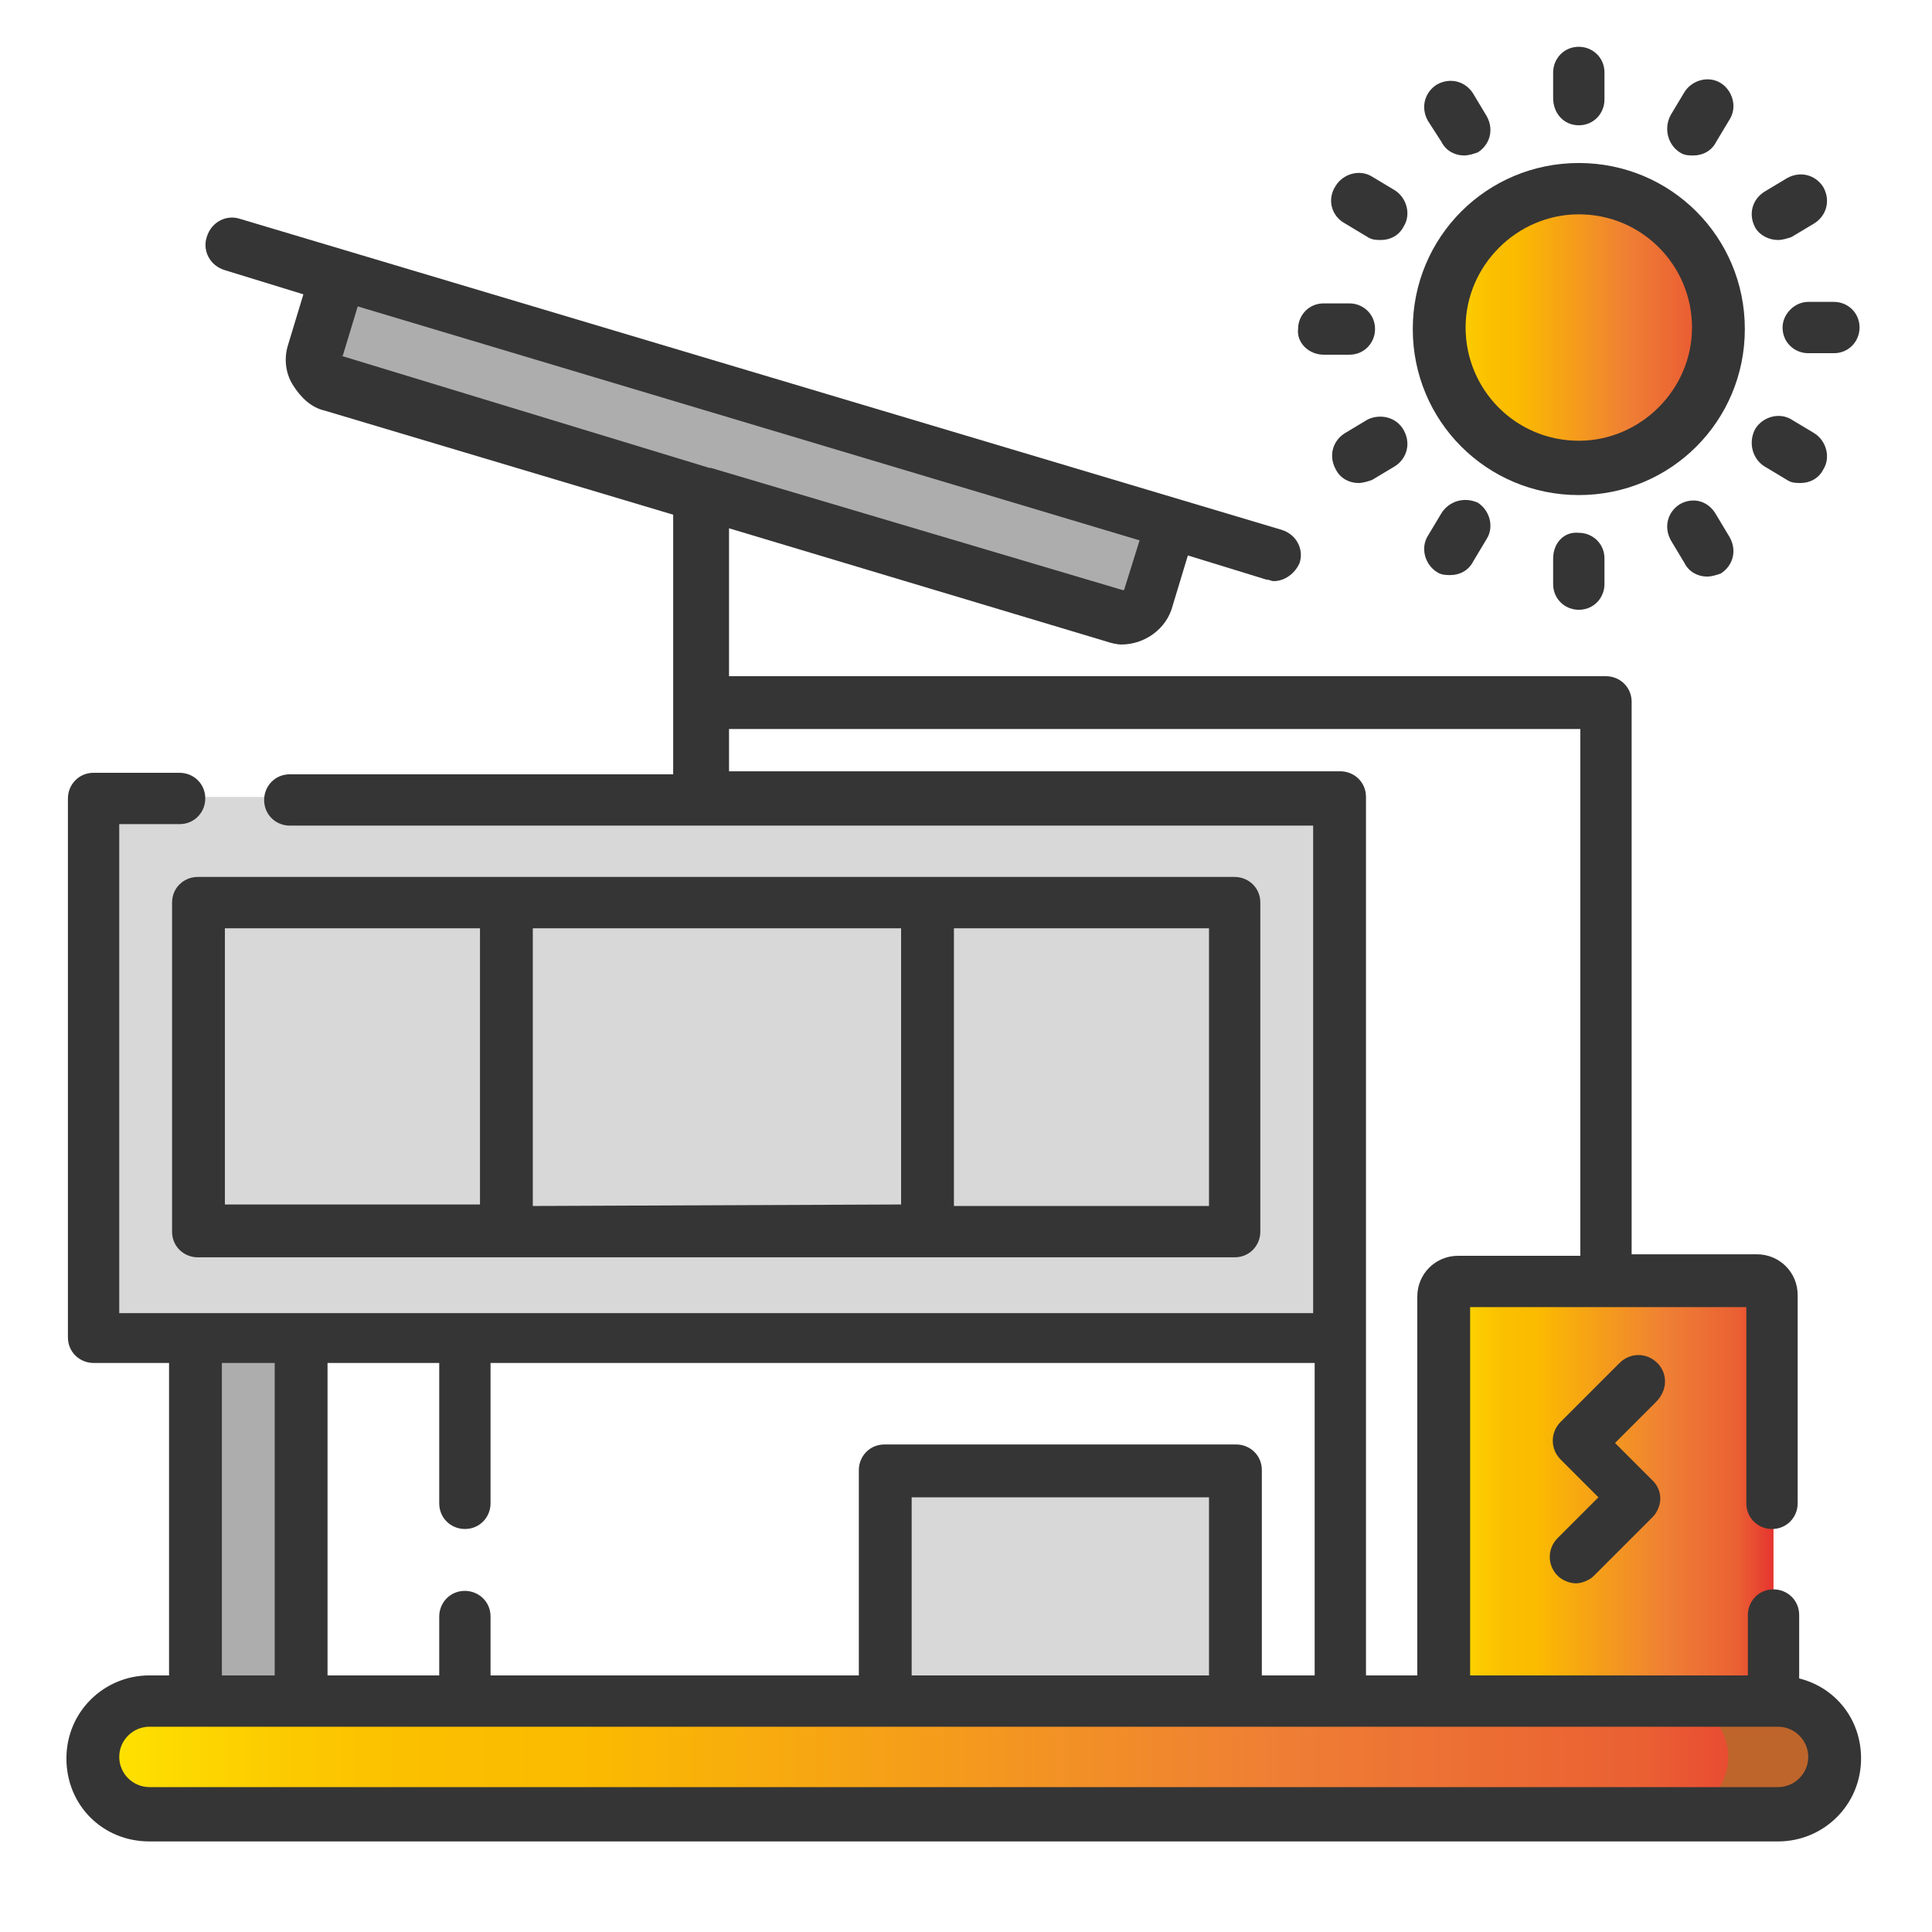
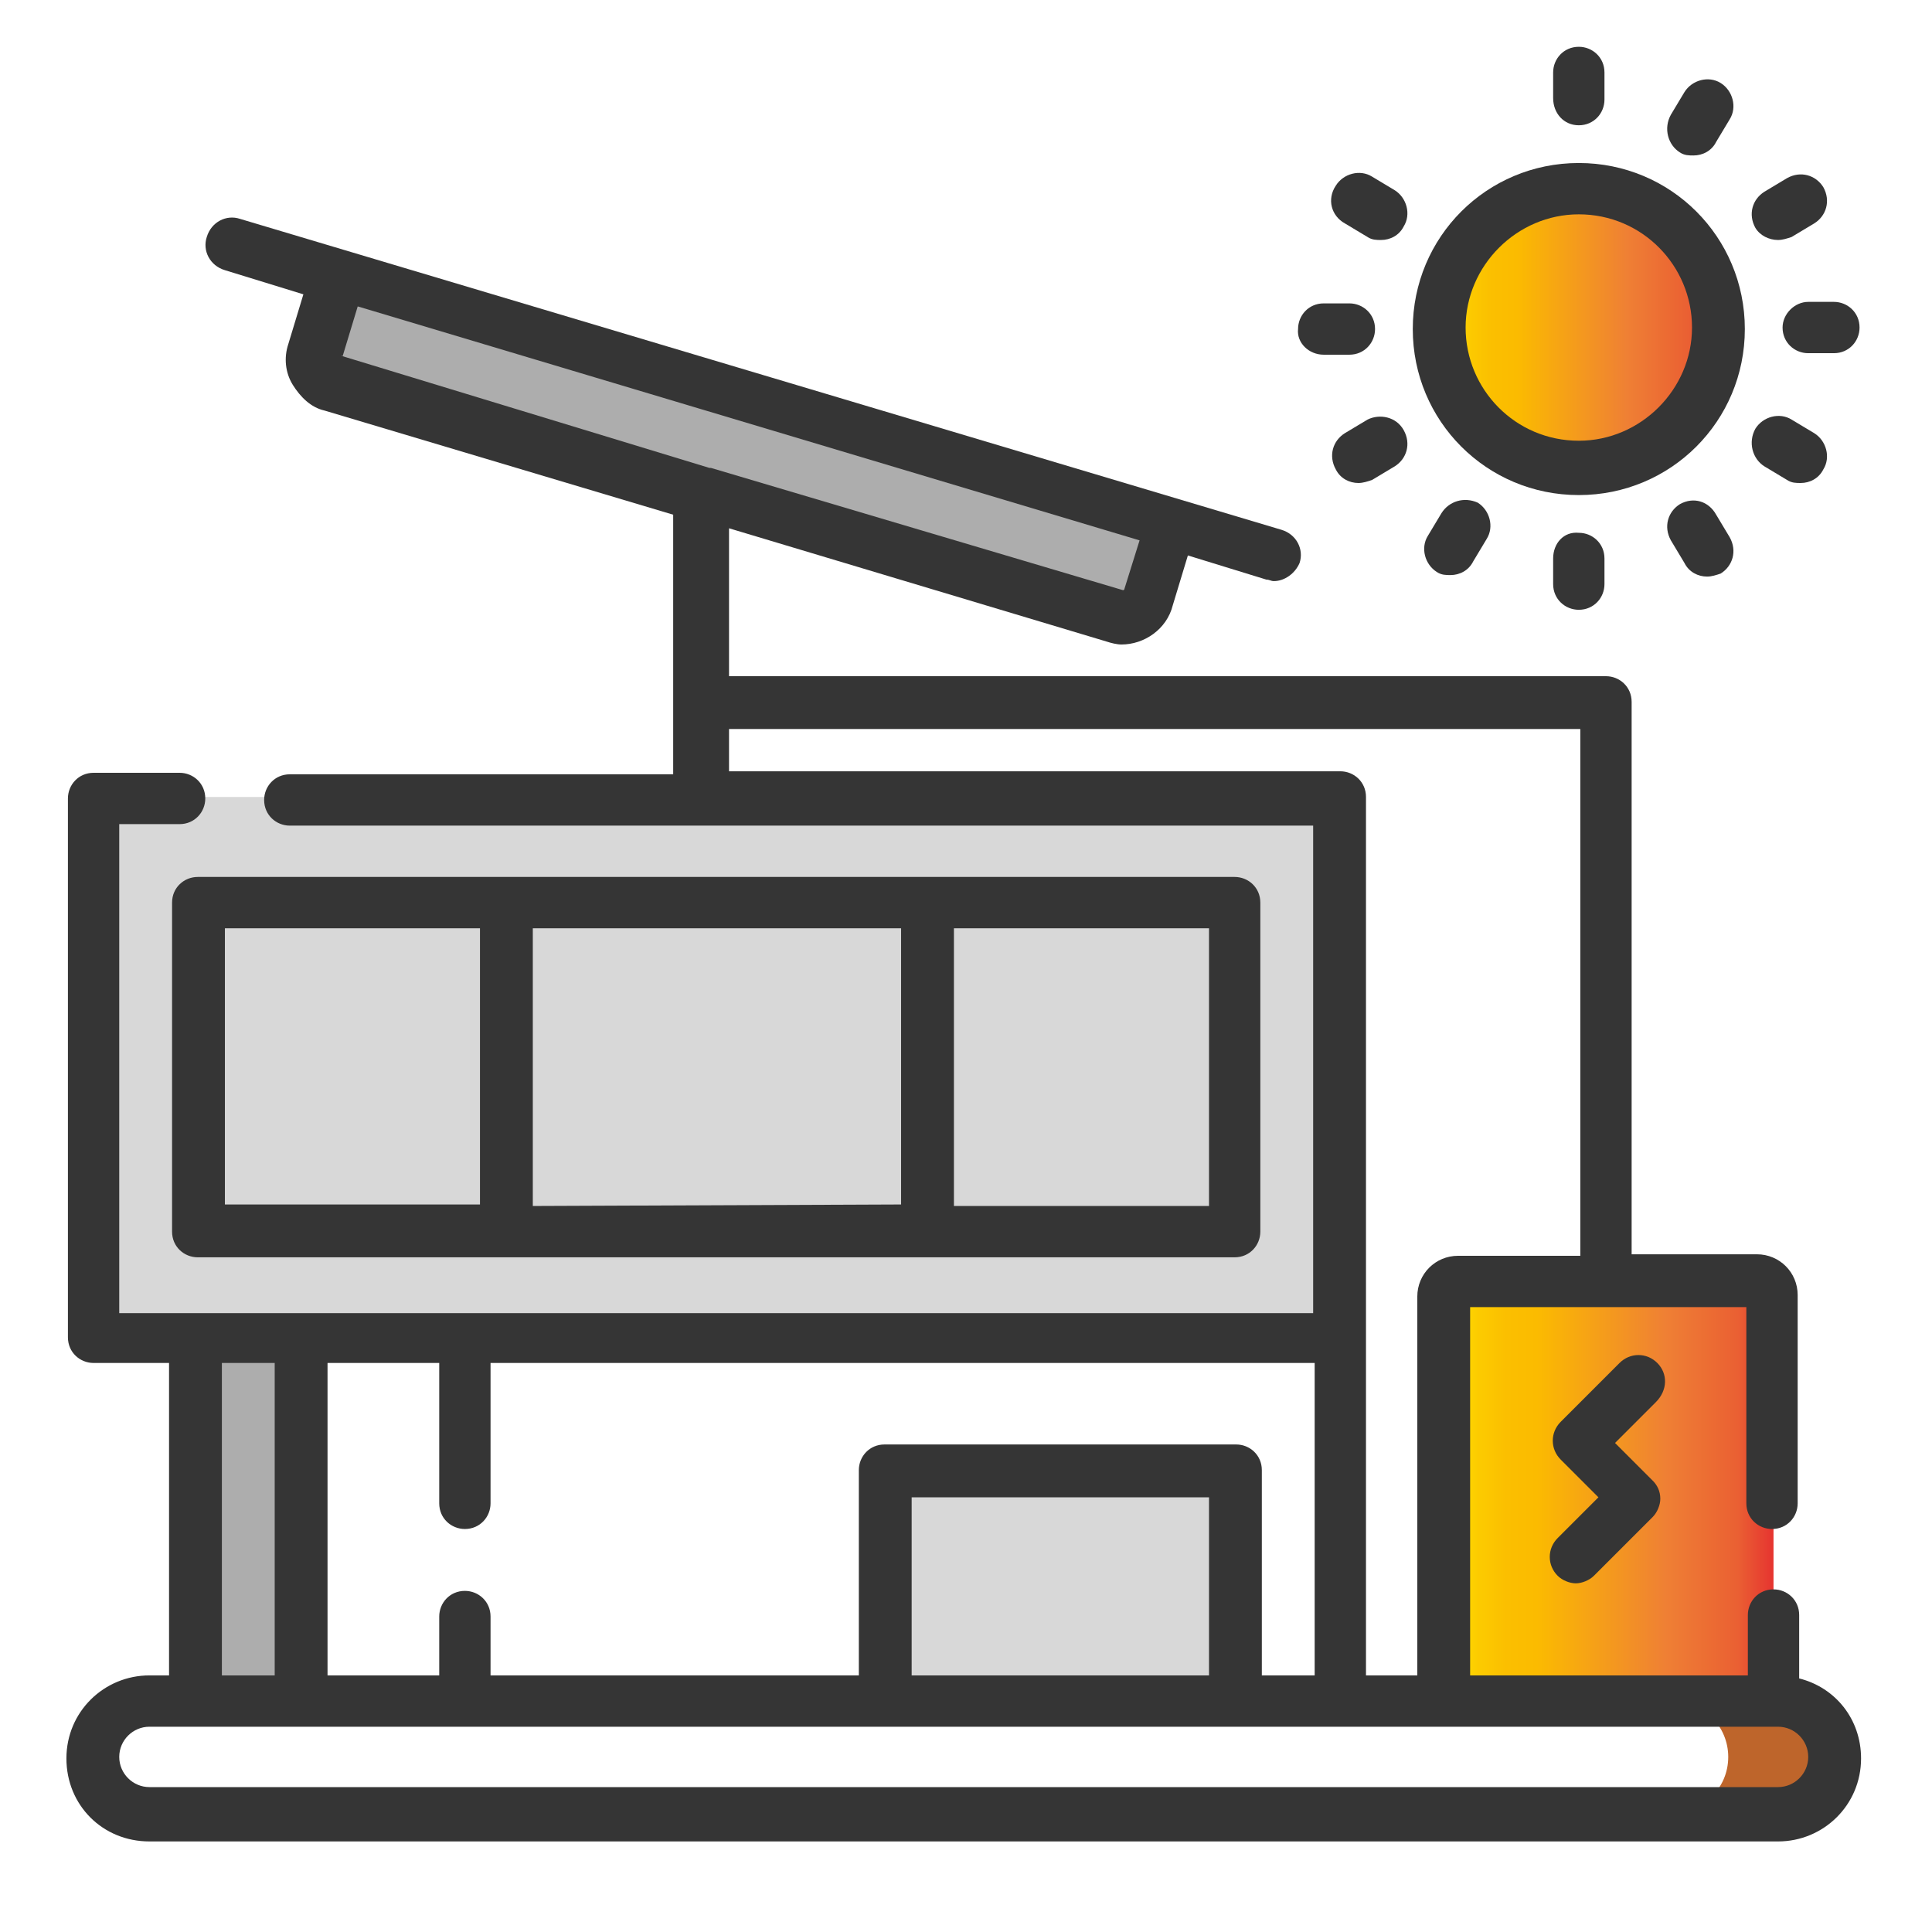
<svg xmlns="http://www.w3.org/2000/svg" version="1.1" id="Layer_1" x="0px" y="0px" viewBox="0 0 128 128" style="enable-background:new 0 0 128 128;" xml:space="preserve">
  <style type="text/css">
	.st0{fill:url(#SVGID_1_);}
	.st1{fill:#D8D8D8;}
	.st2{fill:url(#SVGID_2_);}
	.st3{fill:#BE652B;}
	.st4{fill:#ADADAD;}
	.st5{fill:url(#SVGID_3_);}
	.st6{fill:#353535;}
</style>
  <g>
    <linearGradient id="SVGID_1_" gradientUnits="userSpaceOnUse" x1="95.3" y1="21.7" x2="113.9" y2="21.7">
      <stop offset="0" style="stop-color:#FFE500" />
      <stop offset="3.000000e-02" style="stop-color:#FEDD00" />
      <stop offset="0.11" style="stop-color:#FCCA00" />
      <stop offset="0.19" style="stop-color:#FBBF00" />
      <stop offset="0.28" style="stop-color:#FBBB00" />
      <stop offset="0.67" style="stop-color:#EF8034" />
      <stop offset="0.89" style="stop-color:#EA6033" />
      <stop offset="1" style="stop-color:#E63430" />
    </linearGradient>
    <circle class="st0" cx="104.6" cy="21.7" r="9.3" />
    <path class="st1" d="M6.2,52.8h82.6v35.7H6.2V52.8z" />
    <path class="st1" d="M81.9,59.8v21.8H13.1V59.8H81.9z" />
    <linearGradient id="SVGID_2_" gradientUnits="userSpaceOnUse" x1="6.2" y1="116.5" x2="121.504" y2="116.5">
      <stop offset="0" style="stop-color:#FFE500" />
      <stop offset="3.000000e-02" style="stop-color:#FEDD00" />
      <stop offset="0.11" style="stop-color:#FCCA00" />
      <stop offset="0.19" style="stop-color:#FBBF00" />
      <stop offset="0.28" style="stop-color:#FBBB00" />
      <stop offset="0.67" style="stop-color:#EF8034" />
      <stop offset="0.89" style="stop-color:#EA6033" />
      <stop offset="1" style="stop-color:#E63430" />
    </linearGradient>
-     <path class="st2" d="M117.8,120.2H9.9c-2.1,0-3.7-1.7-3.7-3.7c0-2.1,1.7-3.7,3.7-3.7h107.9c2.1,0,3.7,1.7,3.7,3.7   C121.6,118.5,119.9,120.2,117.8,120.2z" />
    <path class="st3" d="M117.8,112.7h-7c2.1,0,3.7,1.7,3.7,3.7c0,2.1-1.7,3.7-3.7,3.7h7c2.1,0,3.7-1.7,3.7-3.7   C121.6,114.4,119.9,112.7,117.8,112.7z" />
    <path class="st1" d="M58.6,97.4h23.2v15.3H58.6V97.4z" />
    <path class="st4" d="M12.9,88.6h7v24.1h-7V88.6z" />
    <path class="st4" d="M73.8,40.8L22.2,25.3C21.2,25,20.7,24,21,23l1.5-4.9l55.2,16.5l-1.5,4.9C75.8,40.5,74.8,41,73.8,40.8z" />
    <linearGradient id="SVGID_3_" gradientUnits="userSpaceOnUse" x1="95.7" y1="98.8" x2="117.5" y2="98.8">
      <stop offset="0" style="stop-color:#FFE500" />
      <stop offset="3.000000e-02" style="stop-color:#FEDD00" />
      <stop offset="0.11" style="stop-color:#FCCA00" />
      <stop offset="0.19" style="stop-color:#FBBF00" />
      <stop offset="0.28" style="stop-color:#FBBB00" />
      <stop offset="0.67" style="stop-color:#EF8034" />
      <stop offset="0.89" style="stop-color:#EA6033" />
      <stop offset="1" style="stop-color:#E63430" />
    </linearGradient>
    <path class="st5" d="M117.5,112.7H95.7V85.8c0-0.5,0.4-0.9,0.9-0.9h20c0.5,0,0.9,0.4,0.9,0.9V112.7z" />
    <g>
      <path class="st6" d="M104.6,32.8c6.1,0,11-4.9,11-11s-4.9-11-11-11s-11,4.9-11,11S98.5,32.8,104.6,32.8z M104.6,14.2    c4.2,0,7.5,3.4,7.5,7.5s-3.4,7.5-7.5,7.5c-4.2,0-7.5-3.4-7.5-7.5S100.5,14.2,104.6,14.2z" />
      <path class="st6" d="M104.6,8.3c1,0,1.7-0.8,1.7-1.7V4.8c0-1-0.8-1.7-1.7-1.7c-1,0-1.7,0.8-1.7,1.7v1.7    C102.9,7.5,103.6,8.3,104.6,8.3z" />
      <path class="st6" d="M102.9,37v1.7c0,1,0.8,1.7,1.7,1.7c1,0,1.7-0.8,1.7-1.7V37c0-1-0.8-1.7-1.7-1.7C103.6,35.2,102.9,36,102.9,37    z" />
-       <path class="st6" d="M95.5,9.4c0.3,0.6,0.9,0.9,1.5,0.9c0.3,0,0.6-0.1,0.9-0.2c0.8-0.5,1.1-1.5,0.6-2.4l-0.9-1.5    c-0.5-0.8-1.5-1.1-2.4-0.6c-0.8,0.5-1.1,1.5-0.6,2.4L95.5,9.4z" />
      <path class="st6" d="M111.3,33.4c-0.8,0.5-1.1,1.5-0.6,2.4l0.9,1.5c0.3,0.6,0.9,0.9,1.5,0.9c0.3,0,0.6-0.1,0.9-0.2    c0.8-0.5,1.1-1.5,0.6-2.4l-0.9-1.5C113.2,33.2,112.2,32.9,111.3,33.4L111.3,33.4z" />
      <path class="st6" d="M89.1,14.8l1.5,0.9c0.3,0.2,0.6,0.2,0.9,0.2c0.6,0,1.2-0.3,1.5-0.9c0.5-0.8,0.2-1.9-0.6-2.4l-1.5-0.9    c-0.8-0.5-1.9-0.2-2.4,0.6C87.9,13.2,88.2,14.3,89.1,14.8L89.1,14.8z" />
      <path class="st6" d="M116.9,30.9l1.5,0.9c0.3,0.2,0.6,0.2,0.9,0.2c0.6,0,1.2-0.3,1.5-0.9c0.5-0.8,0.2-1.9-0.6-2.4l-1.5-0.9    c-0.8-0.5-1.9-0.2-2.4,0.6C115.8,29.3,116.1,30.4,116.9,30.9L116.9,30.9z" />
      <path class="st6" d="M87.7,23.5h1.7c1,0,1.7-0.8,1.7-1.7c0-1-0.8-1.7-1.7-1.7h-1.7c-1,0-1.7,0.8-1.7,1.7    C85.9,22.7,86.7,23.5,87.7,23.5z" />
      <path class="st6" d="M118.1,21.7c0,1,0.8,1.7,1.7,1.7h1.7c1,0,1.7-0.8,1.7-1.7c0-1-0.8-1.7-1.7-1.7h-1.7    C118.9,20,118.1,20.8,118.1,21.7z" />
      <path class="st6" d="M90.6,27.8l-1.5,0.9c-0.8,0.5-1.1,1.5-0.6,2.4c0.3,0.6,0.9,0.9,1.5,0.9c0.3,0,0.6-0.1,0.9-0.2l1.5-0.9    c0.8-0.5,1.1-1.5,0.6-2.4C92.5,27.6,91.4,27.4,90.6,27.8L90.6,27.8z" />
      <path class="st6" d="M117.8,15.9c0.3,0,0.6-0.1,0.9-0.2l1.5-0.9c0.8-0.5,1.1-1.5,0.6-2.4c-0.5-0.8-1.5-1.1-2.4-0.6l-1.5,0.9    c-0.8,0.5-1.1,1.5-0.6,2.4C116.6,15.6,117.2,15.9,117.8,15.9L117.8,15.9z" />
      <path class="st6" d="M95.5,34l-0.9,1.5c-0.5,0.8-0.2,1.9,0.6,2.4c0.3,0.2,0.6,0.2,0.9,0.2c0.6,0,1.2-0.3,1.5-0.9l0.9-1.5    c0.5-0.8,0.2-1.9-0.6-2.4C97,32.9,96,33.2,95.5,34L95.5,34z" />
      <path class="st6" d="M111.3,10.1c0.3,0.2,0.6,0.2,0.9,0.2c0.6,0,1.2-0.3,1.5-0.9l0.9-1.5c0.5-0.8,0.2-1.9-0.6-2.4    c-0.8-0.5-1.9-0.2-2.4,0.6l-0.9,1.5C110.2,8.5,110.5,9.6,111.3,10.1L111.3,10.1z" />
      <path class="st6" d="M119.2,111.2V107c0-1-0.8-1.7-1.7-1.7c-1,0-1.7,0.8-1.7,1.7v4H97.4V86.6h18.3v13c0,1,0.8,1.7,1.7,1.7    c1,0,1.7-0.8,1.7-1.7V85.8c0-1.5-1.2-2.7-2.7-2.7h-8.3V46.5c0-1-0.8-1.7-1.7-1.7H48.3V35l25,7.5l0,0c0.3,0.1,0.7,0.2,1,0.2    c1.5,0,3-1,3.4-2.6l1-3.3l5.2,1.6c0.2,0,0.3,0.1,0.5,0.1c0.7,0,1.4-0.5,1.7-1.2c0.3-0.9-0.2-1.9-1.2-2.2l-69-20.6    c-0.9-0.3-1.9,0.2-2.2,1.2c-0.3,0.9,0.2,1.9,1.2,2.2l5.2,1.6l-1,3.3c-0.3,0.9-0.2,1.9,0.3,2.7c0.5,0.8,1.2,1.5,2.1,1.7l23.1,6.9    v17.2H19.2c-1,0-1.7,0.8-1.7,1.7c0,1,0.8,1.7,1.7,1.7H87V87H7.9V54.6h4c1,0,1.7-0.8,1.7-1.7c0-1-0.8-1.7-1.7-1.7H6.2    c-1,0-1.7,0.8-1.7,1.7v35.7c0,1,0.8,1.7,1.7,1.7h5V111H9.9c-3,0-5.5,2.4-5.5,5.5s2.4,5.5,5.5,5.5h107.9c3,0,5.5-2.4,5.5-5.5    C123.3,113.9,121.6,111.8,119.2,111.2L119.2,111.2z M22.7,23.6C22.6,23.6,22.6,23.5,22.7,23.6l1-3.3l51.8,15.5l-1,3.2    c0,0.1-0.1,0.1-0.1,0.1L47.1,31c0,0,0,0-0.1,0L22.7,23.6C22.7,23.7,22.7,23.7,22.7,23.6L22.7,23.6z M48.3,51.1v-2.8h56.4v34.9    h-8.1c-1.5,0-2.7,1.2-2.7,2.7V111h-3.4V52.8c0-1-0.8-1.7-1.7-1.7H48.3z M87.1,90.3V111h-3.5V97.4c0-1-0.8-1.7-1.7-1.7H58.6    c-1,0-1.7,0.8-1.7,1.7V111H32.5v-3.9c0-1-0.8-1.7-1.7-1.7c-1,0-1.7,0.8-1.7,1.7v3.9h-7.4V90.3h7.4v9.3c0,1,0.8,1.7,1.7,1.7    c1,0,1.7-0.8,1.7-1.7v-9.3H87.1z M80.1,111H60.4V99.2h19.7C80.1,99.2,80.1,111,80.1,111z M14.7,90.3h3.5V111h-3.5    C14.7,111,14.7,90.3,14.7,90.3z M117.8,118.4H9.9c-1.1,0-2-0.9-2-2s0.9-2,2-2h107.9c1.1,0,2,0.9,2,2S118.9,118.4,117.8,118.4z" />
      <path class="st6" d="M11.4,59.8v21.8c0,1,0.8,1.7,1.7,1.7h68.7c1,0,1.7-0.8,1.7-1.7V59.8c0-1-0.8-1.7-1.7-1.7H13.1    C12.2,58.1,11.4,58.8,11.4,59.8z M35.3,79.9V61.5h24.4v18.3L35.3,79.9L35.3,79.9z M80.1,79.9H63.2V61.5h16.9V79.9z M14.9,61.5    h16.9v18.3H14.9V61.5z" />
      <path class="st6" d="M109.8,90.3c-0.7-0.7-1.8-0.7-2.5,0l-3.9,3.9c-0.7,0.7-0.7,1.8,0,2.5l2.5,2.5l-2.7,2.7    c-0.7,0.7-0.7,1.8,0,2.5c0.3,0.3,0.8,0.5,1.2,0.5s0.9-0.2,1.2-0.5l3.9-3.9c0.3-0.3,0.5-0.8,0.5-1.2c0-0.5-0.2-0.9-0.5-1.2    l-2.5-2.5l2.7-2.7C110.5,92.1,110.5,91,109.8,90.3L109.8,90.3z" />
    </g>
  </g>
</svg>